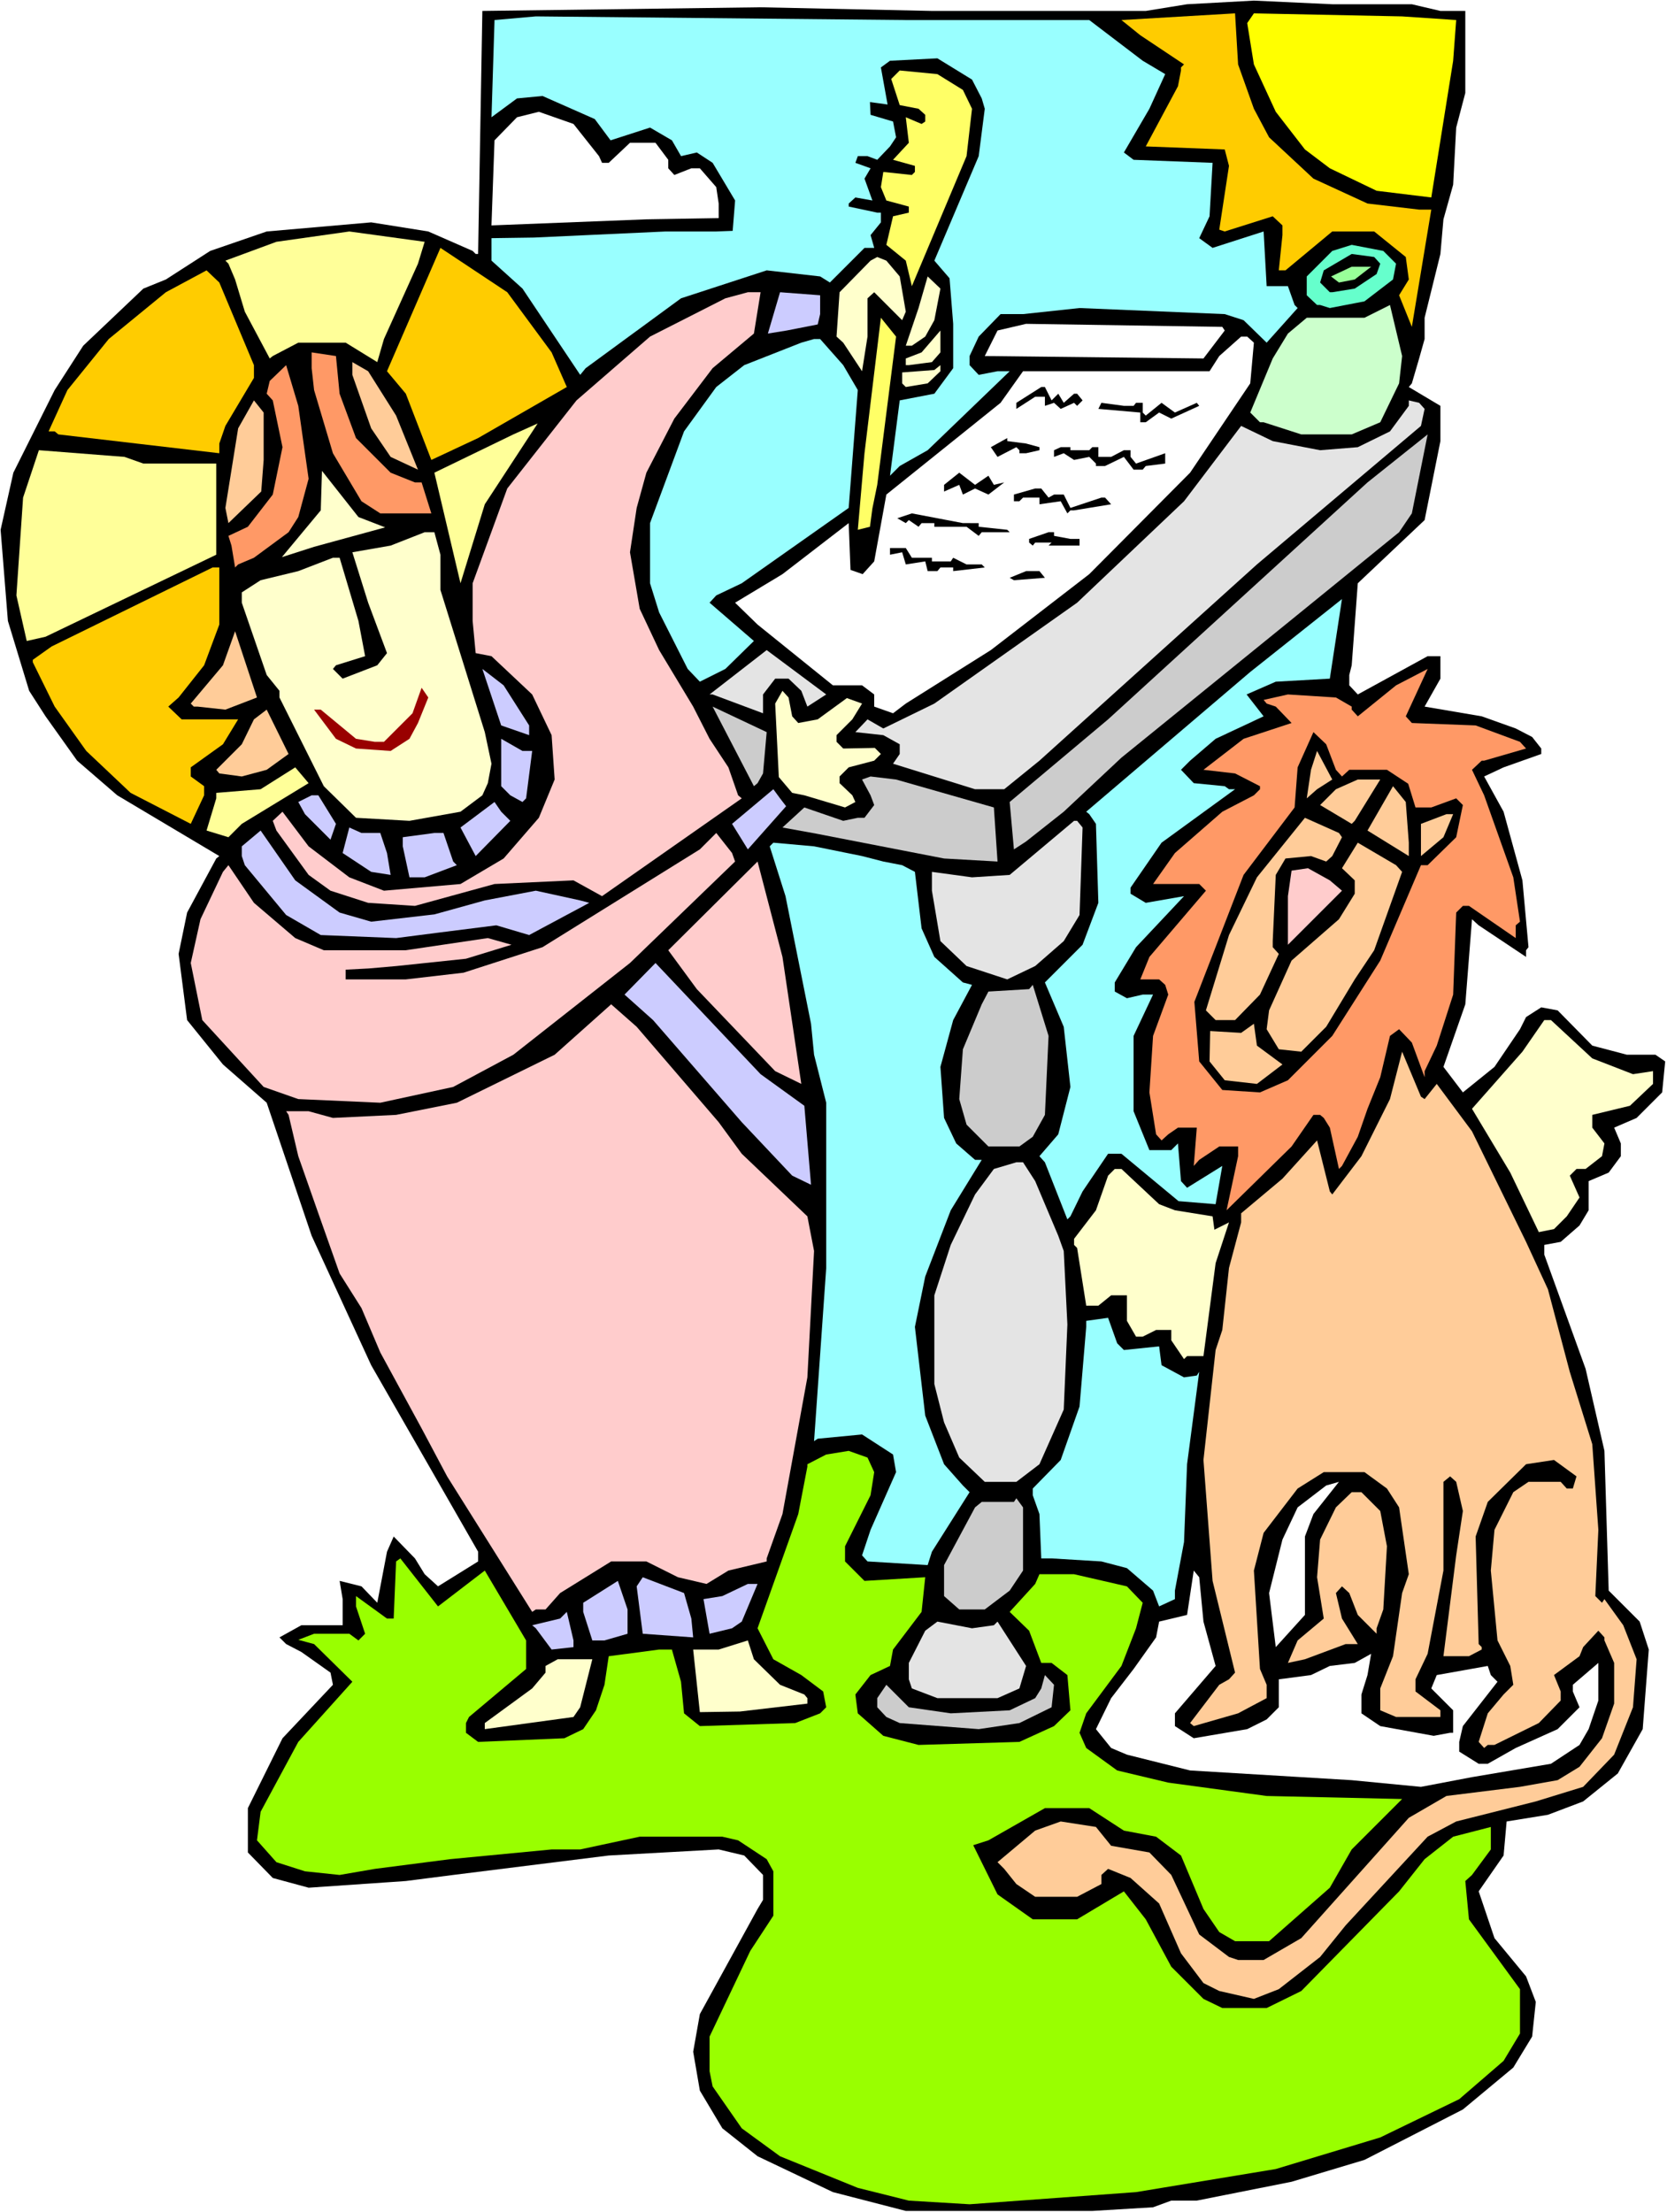
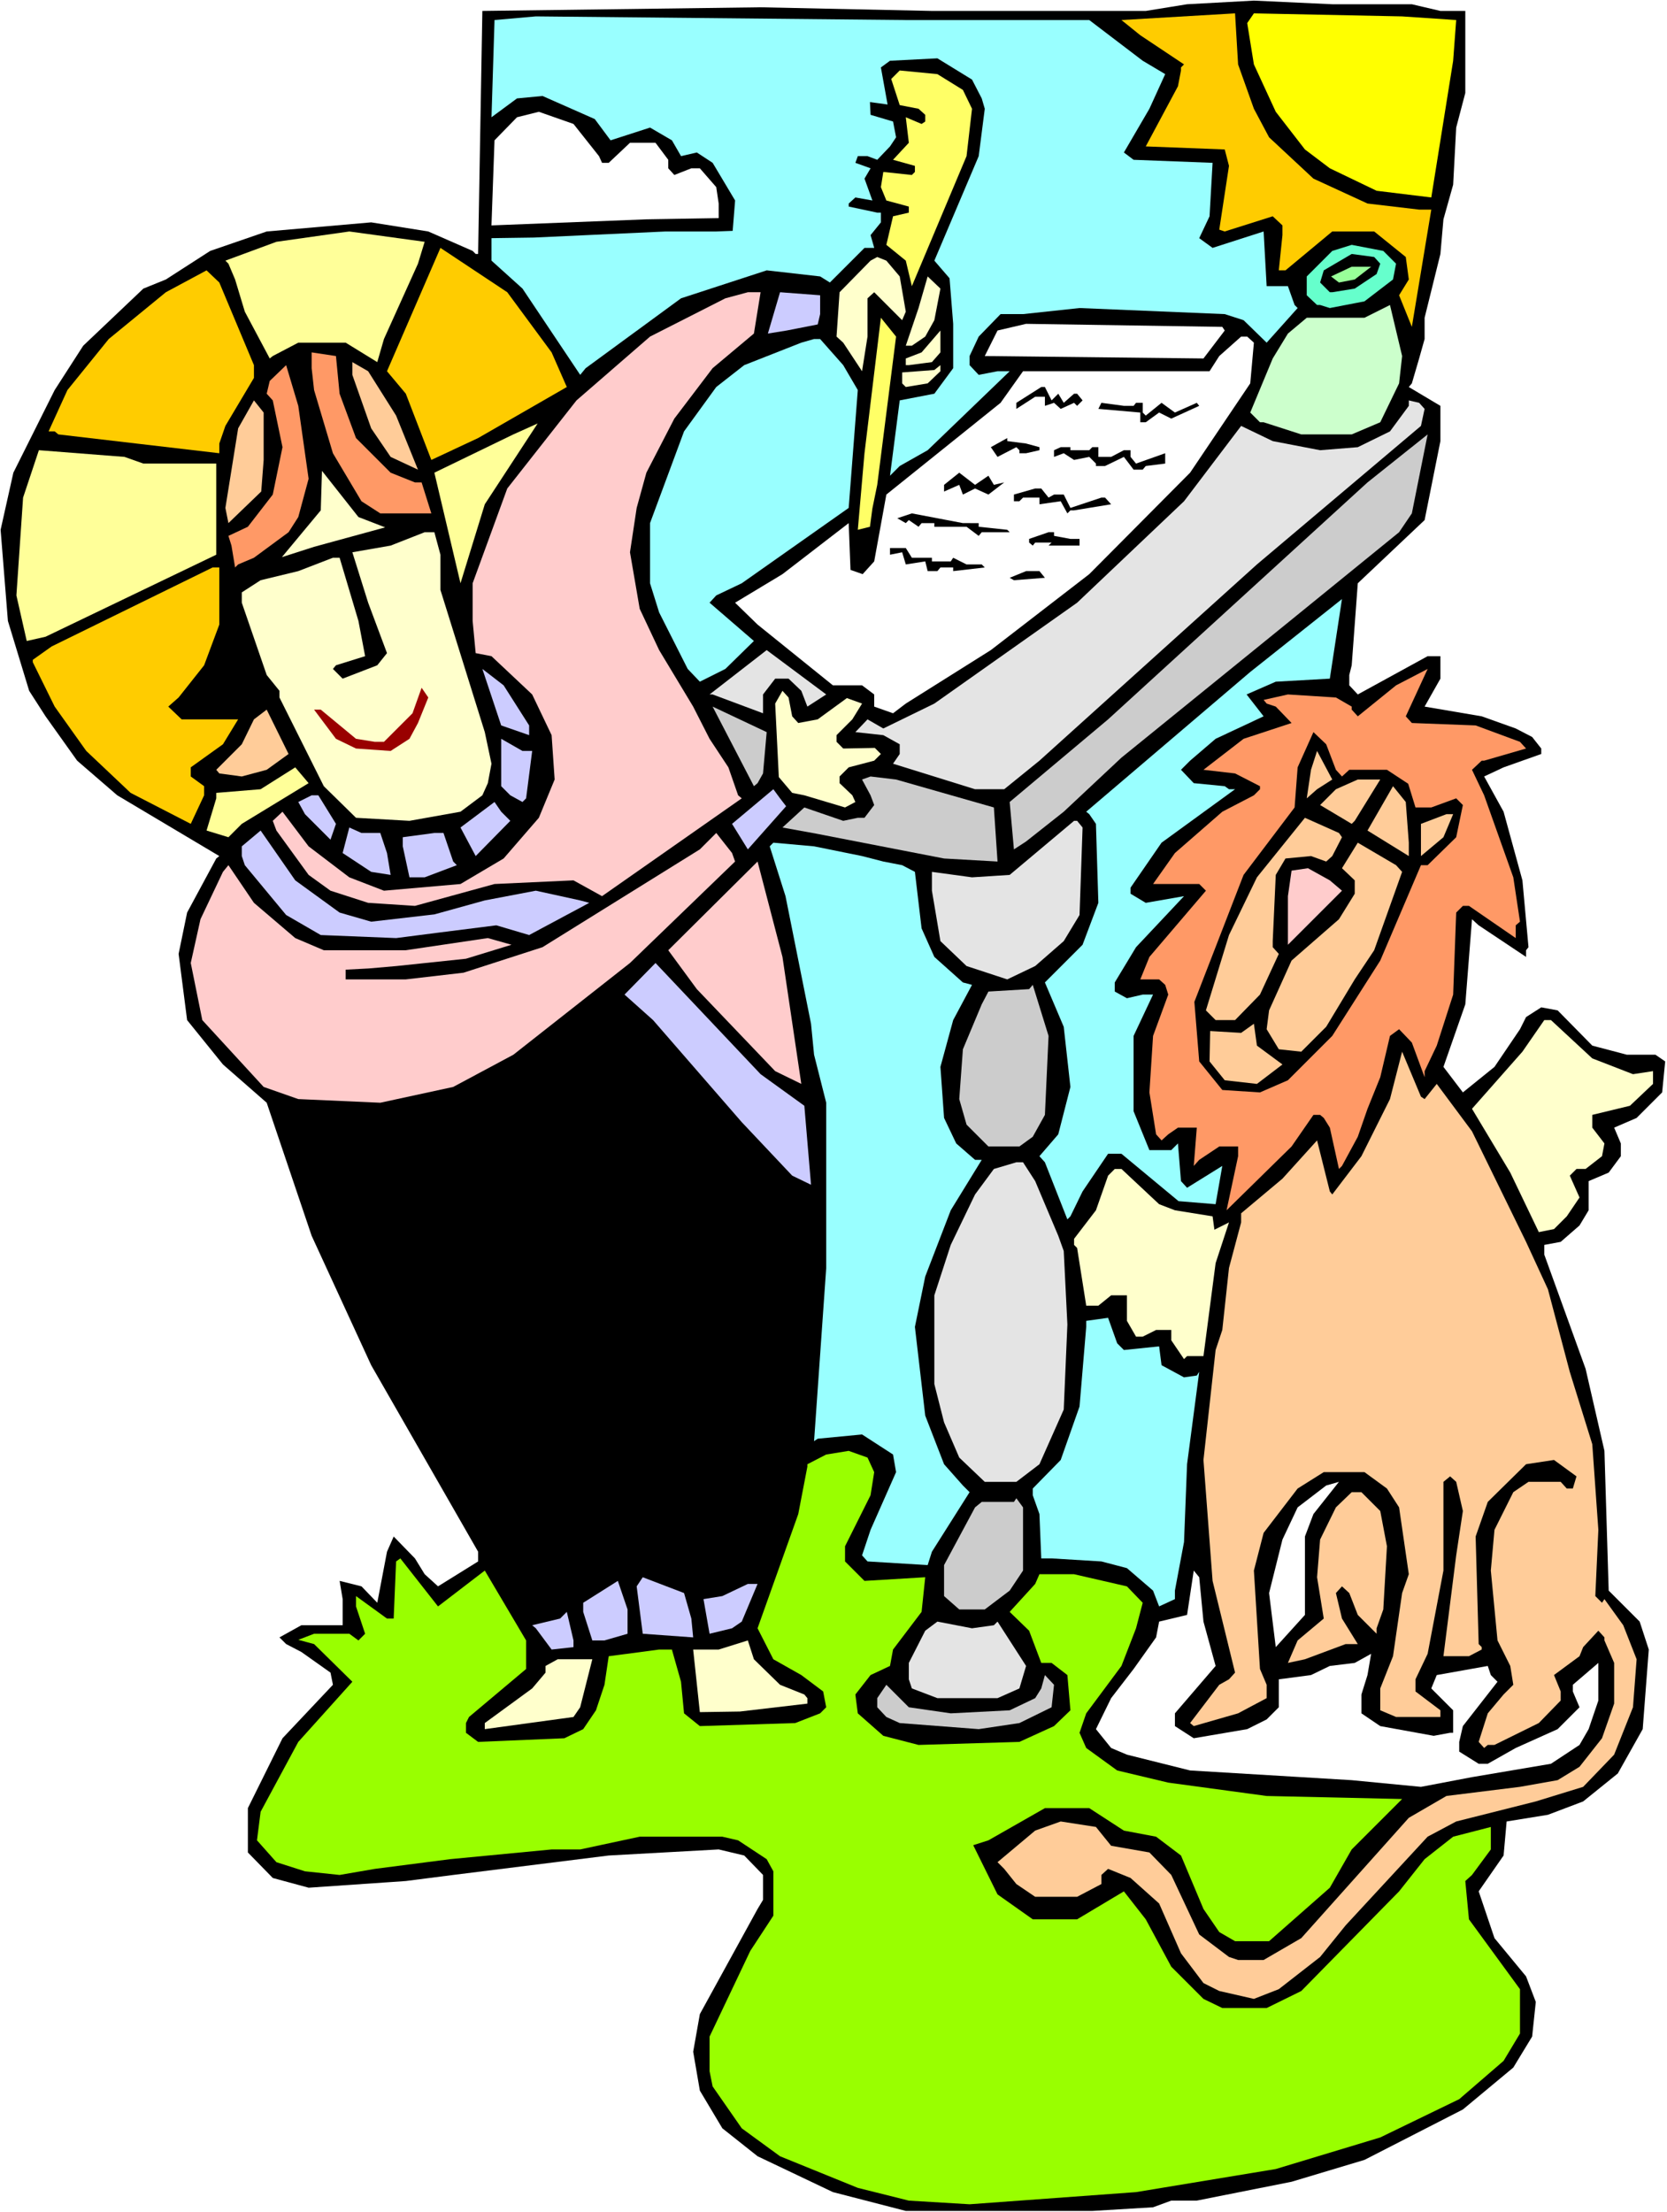
<svg xmlns="http://www.w3.org/2000/svg" xmlns:ns1="http://sodipodi.sourceforge.net/DTD/sodipodi-0.dtd" xmlns:ns2="http://www.inkscape.org/namespaces/inkscape" version="1.0" width="117.318mm" height="155.668mm" id="svg97" ns1:docname="Mark 06.wmf">
  <rect width="100%" height="100%" fill="#808080" stroke="none" />
  <ns1:namedview id="namedview97" pagecolor="#ffffff" bordercolor="#000000" borderopacity="0.25" ns2:showpageshadow="2" ns2:pageopacity="0.0" ns2:pagecheckerboard="0" ns2:deskcolor="#d1d1d1" ns2:document-units="mm" />
  <defs id="defs1">
    <pattern id="WMFhbasepattern" patternUnits="userSpaceOnUse" width="6" height="6" x="0" y="0" />
  </defs>
  <path style="fill:#ffffff;fill-opacity:1;fill-rule:evenodd;stroke:none" d="M 0,588.353 H 443.406 V 0 H 0 Z" id="path1" />
  <path style="fill:#000000;fill-opacity:1;fill-rule:evenodd;stroke:none" d="m 364.711,1.131 h 10.827 l 7.595,1.778 h 6.625 V 24.723 l -2.424,9.211 -0.808,15.19 -2.585,9.211 -0.808,9.211 -4.201,16.967 v 5.656 l -1.454,5.171 -1.939,6.625 -0.808,0.97 8.403,5.009 v 9.372 l -4.201,21.007 -17.775,16.805 -1.616,21.815 -0.646,2.585 v 2.747 l 2.262,2.424 18.583,-10.18 h 3.393 v 5.979 l -4.201,7.433 15.19,2.585 9.049,3.232 4.363,2.262 2.424,3.07 v 1.454 l -10.019,3.555 -5.171,2.424 5.171,9.372 5.009,18.26 1.616,17.775 -0.646,0.808 v 1.778 l -12.604,-8.403 -1.778,-1.616 -1.778,22.623 -5.817,16.644 5.171,6.787 8.403,-6.787 6.787,-10.019 1.616,-3.232 4.04,-2.585 4.363,0.808 9.211,9.372 9.211,2.424 h 7.595 l 2.585,1.778 -0.808,8.241 -6.787,6.787 -5.979,2.585 1.778,4.201 v 3.393 l -3.232,4.363 -5.333,2.262 v 7.756 l -2.424,4.04 -5.009,4.363 -4.363,0.808 v 2.585 l 10.988,30.379 5.009,21.815 1.131,37.166 8.241,8.241 2.424,7.433 -1.616,21.168 -6.625,11.796 -9.211,7.433 -9.372,3.555 -10.988,1.778 -0.808,9.049 -6.625,9.534 4.201,12.443 8.403,10.18 2.585,6.787 -0.97,9.211 -5.009,8.241 -13.412,11.15 -26.178,13.412 -19.391,5.817 -25.208,5.009 h -6.787 l -4.848,1.778 -16.159,0.97 h -49.608 l -19.391,-5.009 -20.037,-9.534 -9.372,-7.433 -5.979,-10.019 -1.778,-10.342 1.778,-10.019 15.351,-27.955 1.454,-2.424 v -6.625 l -5.009,-5.171 -6.787,-1.616 -29.248,1.616 -41.367,5.171 -12.604,1.616 -25.855,1.778 -9.534,-2.585 -6.625,-6.787 v -11.796 l 9.211,-18.583 13.412,-14.22 -0.646,-3.232 -7.756,-5.494 -4.04,-2.101 -1.778,-1.778 5.817,-3.232 h 10.988 v -6.948 l -0.808,-4.848 5.817,1.454 4.201,4.363 2.585,-13.574 1.778,-4.04 5.656,5.817 2.585,4.201 3.555,3.232 10.665,-6.625 v -2.585 L 98.732,363.095 82.896,328.676 70.938,293.288 59.304,283.108 l -9.534,-11.796 -2.262,-17.613 2.262,-10.988 7.756,-14.382 0.808,-0.646 L 31.187,211.523 20.522,202.312 12.119,190.516 7.756,183.729 2.101,165.146 0.162,140.907 3.555,125.718 14.543,103.742 22.138,91.945 38.135,76.756 l 5.979,-2.424 11.796,-7.595 15.028,-5.171 27.794,-2.424 15.19,2.424 11.796,5.171 0.808,0.808 h 0.646 l 1.131,-64.636 74.009,-0.97 45.569,0.97 h 56.88 L 315.749,1.131 333.524,0.162 354.369,1.131 Z" id="path2" />
  <path style="fill:#ffcc00;fill-opacity:1;fill-rule:evenodd;stroke:none" d="m 333.524,28.925 4.04,7.595 11.796,10.988 14.382,6.625 13.735,1.616 h 3.232 l -5.171,31.187 -3.393,-8.403 2.585,-4.201 -0.808,-5.979 -8.403,-6.787 h -11.15 l -12.443,10.342 h -1.778 l 0.97,-9.372 v -2.585 l -2.585,-2.424 -12.766,4.04 -1.454,-0.485 2.585,-16.967 -1.131,-4.363 -21.007,-0.808 8.564,-15.998 0.808,-4.201 v -0.808 l 0.808,-0.808 -11.635,-7.756 -5.009,-4.04 30.218,-1.778 0.808,13.574 z" id="path3" />
  <path style="fill:#ffff00;fill-opacity:1;fill-rule:evenodd;stroke:none" d="M 387.334,5.333 386.526,16.159 380.709,52.517 366.165,50.74 353.723,44.761 347.098,39.751 339.341,29.733 333.524,17.129 331.747,6.14 333.524,3.555 372.952,4.363 Z" id="path4" />
  <path style="fill:#99ffff;fill-opacity:1;fill-rule:evenodd;stroke:none" d="m 289.733,5.333 14.22,10.827 5.979,3.555 -4.201,9.211 -6.787,11.635 2.585,1.939 21.007,0.808 -0.808,14.22 -2.747,5.817 3.555,2.585 13.574,-4.363 0.808,14.543 h 5.656 l 1.778,5.009 0.808,0.808 -8.241,9.211 -6.14,-5.979 -5.009,-1.616 -38.62,-1.616 -15.028,1.616 h -5.979 l -5.817,5.979 -2.424,5.171 v 2.424 l 2.424,2.585 5.009,-0.97 h 3.232 l -21.815,21.007 -7.433,4.201 -2.585,2.585 2.585,-20.037 9.211,-1.778 5.009,-6.787 V 86.128 l -0.97,-12.119 -4.04,-4.686 11.796,-27.794 1.616,-12.604 -0.808,-2.747 -2.585,-5.009 -9.211,-5.656 -12.604,0.646 -2.424,1.778 1.778,9.857 -4.686,-0.646 0.162,3.393 5.979,1.778 0.808,4.201 -1.616,2.424 -3.393,3.555 -2.585,-0.97 h -2.585 l -0.646,1.778 4.04,1.454 -1.616,2.747 2.101,5.817 -4.525,-0.808 -1.778,1.616 v 0.808 l 7.595,1.616 h 0.97 v 2.585 l -2.747,3.393 0.97,3.393 h -2.585 l -9.211,9.211 -2.585,-1.616 -14.22,-1.616 -22.784,7.433 -25.37,18.583 -1.454,1.778 -15.351,-22.946 -8.241,-7.433 v -5.979 l 11.311,-0.162 35.065,-1.616 h 13.412 l 4.363,-0.162 0.646,-8.08 -5.979,-10.019 -4.201,-2.747 -4.201,0.97 -2.424,-4.201 -5.817,-3.393 -10.503,3.393 -4.201,-5.656 -13.897,-6.14 -6.787,0.646 -6.787,5.009 0.808,-25.855 10.988,-0.97 98.409,0.97 z" id="path5" />
  <path style="fill:#ffff66;fill-opacity:1;fill-rule:evenodd;stroke:none" d="m 256.122,23.915 2.424,5.009 -1.454,12.604 -14.543,34.581 -1.616,-6.787 -5.171,-4.201 1.778,-7.595 4.201,-0.97 V 54.941 l -5.979,-1.616 -1.454,-3.555 0.646,-4.04 7.595,0.808 0.808,-0.808 v -1.616 l -5.817,-1.616 4.201,-4.525 -0.808,-6.787 4.201,1.778 0.97,-0.646 v -1.778 l -1.778,-1.616 -5.009,-0.97 -2.262,-6.948 2.262,-2.262 10.019,0.97 z" id="path6" />
  <path style="fill:#ffffff;fill-opacity:1;fill-rule:evenodd;stroke:none" d="m 159.329,41.529 0.808,1.778 h 1.778 l 5.656,-5.333 h 6.787 l 3.393,4.525 v 2.262 l 1.616,1.778 4.525,-1.778 h 2.262 l 4.363,5.009 0.646,4.363 v 3.878 l -19.229,0.323 -41.206,1.616 0.808,-22.623 5.979,-6.14 5.817,-1.454 9.211,3.232 z" id="path7" />
  <path style="fill:#ffff99;fill-opacity:1;fill-rule:evenodd;stroke:none" d="m 111.175,70.131 -9.049,20.037 -1.778,6.14 -8.403,-5.171 H 79.341 L 72.554,94.692 71.746,95.339 65.121,82.896 62.536,74.332 60.758,70.131 59.95,69.323 73.524,64.313 92.915,61.566 112.952,64.313 Z" id="path8" />
  <path style="fill:#66ffcc;fill-opacity:1;fill-rule:evenodd;stroke:none" d="m 371.336,70.131 -0.808,4.201 -7.595,5.817 -9.211,1.778 -2.585,-0.808 h -0.808 l -2.747,-2.585 v -5.009 l 6.787,-6.787 5.171,-1.616 8.403,1.616 z" id="path9" />
  <path style="fill:#ffcc00;fill-opacity:1;fill-rule:evenodd;stroke:none" d="m 146.725,93.723 4.04,9.211 -23.592,13.574 -12.443,5.817 -6.787,-17.613 -5.009,-5.979 14.22,-32.803 17.775,11.796 z" id="path10" />
  <path style="fill:#000000;fill-opacity:1;fill-rule:evenodd;stroke:none" d="m 367.135,70.131 -0.97,2.747 -5.817,3.878 -5.979,0.97 h -0.646 l -2.585,-2.585 0.97,-3.232 7.433,-4.363 5.979,0.808 z" id="path11" />
  <path style="fill:#ffffcc;fill-opacity:1;fill-rule:evenodd;stroke:none" d="m 239.316,73.524 1.616,9.372 -0.97,2.262 -7.433,-7.433 -1.778,1.616 v 10.18 l -1.454,9.211 -5.009,-7.595 -1.778,-1.616 0.808,-11.796 8.241,-8.403 1.778,-0.97 2.424,0.97 z" id="path12" />
  <path style="fill:#99ff99;fill-opacity:1;fill-rule:evenodd;stroke:none" d="m 360.348,74.332 -4.201,0.808 -2.101,-1.616 5.494,-2.585 h 5.171 z" id="path13" />
  <path style="fill:#ffcc00;fill-opacity:1;fill-rule:evenodd;stroke:none" d="m 67.545,97.116 v 3.393 l -7.595,12.766 -1.616,4.686 v 2.585 l -42.822,-5.009 -0.97,-0.808 H 12.927 L 17.937,103.742 28.925,90.168 44.114,77.725 54.941,71.908 58.334,75.14 Z" id="path14" />
  <path style="fill:#ffffcc;fill-opacity:1;fill-rule:evenodd;stroke:none" d="m 248.527,85.159 -2.424,4.363 -3.555,2.424 h -1.616 l 3.393,-10.019 2.424,-8.403 3.393,3.232 z" id="path15" />
  <path style="fill:#ffcccc;fill-opacity:1;fill-rule:evenodd;stroke:none" d="m 200.535,88.714 -10.988,9.211 -10.18,13.412 -7.433,14.382 -2.585,9.372 -1.778,11.796 2.585,15.028 5.171,10.988 9.049,15.028 4.363,8.564 5.009,7.595 2.585,7.433 0.97,0.808 -37.166,26.016 -7.595,-4.201 -21.007,0.97 -21.168,5.817 -12.443,-0.808 -10.019,-3.232 -5.817,-4.201 -8.564,-11.796 -0.97,-2.585 2.585,-2.424 6.948,9.211 10.827,8.241 9.211,3.555 20.36,-1.778 11.473,-6.787 9.372,-10.827 4.201,-10.18 -0.808,-11.796 -5.171,-10.827 -10.827,-10.18 -4.201,-0.808 -0.808,-8.564 v -10.019 l 9.211,-25.208 18.421,-23.431 19.553,-16.967 20.037,-10.18 5.979,-1.616 h 3.393 z" id="path16" />
  <path style="fill:#ccccff;fill-opacity:1;fill-rule:evenodd;stroke:none" d="m 218.148,83.543 -0.646,2.747 -8.241,1.616 -5.009,0.808 3.232,-10.988 10.665,0.808 z" id="path17" />
  <path style="fill:#ccffcc;fill-opacity:1;fill-rule:evenodd;stroke:none" d="m 372.144,101.964 -5.009,10.342 -7.595,3.232 h -13.412 l -10.019,-3.232 h -0.97 l -2.585,-2.585 5.979,-14.382 4.04,-6.625 5.009,-4.201 h 15.351 l 6.787,-3.393 3.232,13.574 z" id="path18" />
  <path style="fill:#ffff66;fill-opacity:1;fill-rule:evenodd;stroke:none" d="m 233.338,128.95 -1.293,6.302 -0.646,4.848 -3.232,0.808 1.778,-20.36 4.363,-36.035 4.04,5.009 z" id="path19" />
  <path style="fill:#ffffff;fill-opacity:1;fill-rule:evenodd;stroke:none" d="m 325.768,87.906 -5.656,7.433 -58.173,-0.646 3.393,-6.787 7.595,-1.778 52.194,0.808 z" id="path20" />
  <path style="fill:#ffffcc;fill-opacity:1;fill-rule:evenodd;stroke:none" d="m 247.881,96.308 -6.14,0.808 h -0.808 V 95.339 l 4.201,-1.616 5.009,-5.817 v 5.817 z" id="path21" />
  <path style="fill:#ffffff;fill-opacity:1;fill-rule:evenodd;stroke:none" d="m 333.524,91.137 -0.97,10.827 -15.998,23.754 -26.824,26.986 -26.178,20.199 -22.623,14.22 -3.393,2.585 -5.009,-1.778 v -3.232 l -3.232,-2.424 h -7.756 l -20.037,-16.159 -5.979,-5.817 12.604,-7.595 17.613,-13.574 0.485,12.443 3.232,1.131 3.07,-3.393 3.232,-17.775 30.379,-24.4 5.979,-8.403 h 49.608 l 2.585,-4.04 5.817,-5.171 h 1.616 z" id="path22" />
  <path style="fill:#99ffff;fill-opacity:1;fill-rule:evenodd;stroke:none" d="m 224.288,97.116 3.878,6.625 -2.424,31.349 -28.44,20.037 -6.787,3.232 -1.778,1.939 11.796,10.18 -7.595,7.433 -6.787,3.393 -3.232,-3.393 -7.595,-15.028 -2.424,-7.756 v -15.998 l 9.049,-24.4 8.564,-11.796 7.433,-5.817 15.19,-5.979 3.393,-0.97 h 1.616 z" id="path23" />
  <path style="fill:#ff9966;fill-opacity:1;fill-rule:evenodd;stroke:none" d="m 90.329,104.711 4.363,11.796 9.211,9.211 6.464,2.585 h 1.778 l 2.585,8.241 h -13.574 l -5.009,-3.232 -7.595,-12.766 -5.009,-16.805 -0.646,-5.817 v -4.201 l 6.464,0.97 z" id="path24" />
  <path style="fill:#ffcc99;fill-opacity:1;fill-rule:evenodd;stroke:none" d="m 105.357,110.528 5.817,14.382 -7.272,-3.393 -5.171,-7.595 -5.009,-14.22 v -3.393 l 4.201,2.424 z" id="path25" />
  <path style="fill:#ff9966;fill-opacity:1;fill-rule:evenodd;stroke:none" d="m 82.088,127.334 -2.747,10.18 -2.585,4.04 -9.211,6.787 -4.201,1.778 -0.808,0.808 -0.97,-5.817 -0.808,-2.585 5.171,-2.424 6.625,-8.564 2.585,-12.604 -2.585,-12.443 -1.616,-1.778 0.808,-3.393 4.363,-4.201 3.232,10.827 z" id="path26" />
  <path style="fill:#ffffcc;fill-opacity:1;fill-rule:evenodd;stroke:none" d="m 246.75,101.964 -5.817,0.97 -0.97,-0.97 v -2.909 l 8.564,-0.646 1.616,-1.293 v 1.616 z" id="path27" />
  <path style="fill:#000000;fill-opacity:1;fill-rule:evenodd;stroke:none" d="m 279.714,106.489 1.778,-1.778 1.454,2.424 2.747,-2.424 h 0.808 l 1.454,1.778 -1.454,1.454 -0.808,-0.808 -3.555,1.616 -1.778,-1.616 -2.424,0.808 V 105.519 h -2.585 l -5.009,3.232 v -1.616 l 6.625,-4.201 h 0.97 z" id="path28" />
  <path style="fill:#ffcc99;fill-opacity:1;fill-rule:evenodd;stroke:none" d="m 70.131,122.324 -0.646,8.403 -8.726,8.403 -0.808,-4.04 3.393,-21.168 4.201,-7.433 2.585,3.232 z" id="path29" />
  <path style="fill:#e4e4e4;fill-opacity:1;fill-rule:evenodd;stroke:none" d="m 378.931,108.751 -0.97,4.525 -43.63,36.843 -57.85,52.194 -9.372,7.595 h -7.756 l -21.815,-6.787 1.778,-2.585 v -2.585 l -4.363,-2.424 -7.433,-0.808 3.232,-3.393 4.201,2.424 13.574,-6.625 37.974,-26.824 28.44,-26.986 15.19,-20.037 8.403,4.04 12.604,2.424 10.019,-0.808 8.564,-4.201 5.009,-6.787 v -1.454 l 2.747,0.646 z" id="path30" />
  <path style="fill:#000000;fill-opacity:1;fill-rule:evenodd;stroke:none" d="m 301.529,107.943 0.646,-0.808 h 1.778 v 2.585 l 0.808,0.808 4.201,-3.393 3.555,2.585 5.817,-2.585 0.646,0.808 -7.433,3.393 -3.232,-1.616 -3.555,2.585 h -1.454 v -2.585 l -11.15,-0.97 0.808,-1.616 5.979,0.808 z" id="path31" />
  <path style="fill:#ffff99;fill-opacity:1;fill-rule:evenodd;stroke:none" d="m 122.486,155.127 -6.948,-29.41 21.007,-10.18 6.464,-2.909 -14.058,21.492 z" id="path32" />
  <path style="fill:#cccccc;fill-opacity:1;fill-rule:evenodd;stroke:none" d="m 372.144,141.554 -30.218,24.562 -43.63,35.388 -15.351,14.382 -10.019,7.918 -3.232,2.101 -1.131,-12.604 26.178,-21.976 68.999,-63.021 15.998,-12.766 -4.201,21.007 z" id="path33" />
  <path style="fill:#000000;fill-opacity:1;fill-rule:evenodd;stroke:none" d="m 272.927,117.962 3.555,0.97 v 0.808 l -3.555,0.808 h -1.778 v -0.808 l -0.808,-0.808 -5.009,2.585 -1.778,-2.585 4.363,-2.424 v 0.808 z" id="path34" />
  <path style="fill:#000000;fill-opacity:1;fill-rule:evenodd;stroke:none" d="m 284.723,119.739 h 5.009 l 0.808,-0.808 h 1.616 v 2.585 h 3.393 l 3.393,-1.778 h 1.778 v 1.778 l 1.454,1.778 7.756,-2.747 v 2.747 l -5.171,0.646 -0.808,0.97 h -2.424 l -2.585,-3.393 -5.009,2.424 h -2.424 v -0.646 l -1.778,-1.778 -4.04,0.808 -2.747,-1.778 -2.585,0.97 v -1.778 l 1.778,-0.808 h 2.585 z" id="path35" />
  <path style="fill:#ffff99;fill-opacity:1;fill-rule:evenodd;stroke:none" d="m 38.135,123.294 h 19.391 v 24.239 l -45.407,21.815 -5.009,1.131 -2.747,-12.119 1.778,-26.016 4.201,-12.604 22.784,1.778 z" id="path36" />
  <path style="fill:#000000;fill-opacity:1;fill-rule:evenodd;stroke:none" d="m 262.909,126.526 1.454,2.424 2.747,-0.646 -4.201,3.232 -3.555,-1.616 -3.232,1.616 -0.97,-2.585 -4.04,1.778 v -1.778 l 4.04,-3.232 4.201,3.232 z" id="path37" />
  <path style="fill:#ffffcc;fill-opacity:1;fill-rule:evenodd;stroke:none" d="m 102.449,140.261 -18.906,5.171 -8.564,2.747 10.342,-12.443 0.323,-10.503 9.695,12.281 z" id="path38" />
  <path style="fill:#000000;fill-opacity:1;fill-rule:evenodd;stroke:none" d="m 278.906,132.343 1.454,-0.808 h 2.585 l 1.778,3.555 8.241,-2.747 h 0.97 l 1.616,1.778 -9.857,1.616 h -0.97 l -0.808,0.808 -1.778,-3.232 -5.656,0.808 v -1.778 h -4.363 l -0.97,0.97 h -1.454 v -1.778 l 5.656,-1.616 h 1.616 z" id="path39" />
  <path style="fill:#000000;fill-opacity:1;fill-rule:evenodd;stroke:none" d="m 260.323,139.13 v 0.97 l 7.595,0.808 0.646,0.646 h -7.433 l -0.808,0.97 -3.232,-2.424 h -8.564 v -0.97 h -3.393 l -0.808,0.97 -2.585,-1.778 -0.808,0.808 -2.262,-1.293 3.878,-1.293 13.574,2.585 z" id="path40" />
  <path style="fill:#ffffcc;fill-opacity:1;fill-rule:evenodd;stroke:none" d="m 117.154,147.533 v 9.372 l 11.796,37.812 1.778,8.403 -0.97,5.171 -1.454,3.232 -5.817,4.363 -13.574,2.424 -14.22,-0.808 -8.564,-8.403 L 74.332,185.507 v -1.778 l -3.393,-4.201 -6.625,-19.229 v -2.747 l 5.009,-3.232 10.019,-2.424 9.211,-3.555 h 1.778 l 5.009,16.805 1.778,9.372 -7.756,2.424 -0.808,0.97 2.585,2.585 9.211,-3.555 2.585,-3.232 -5.009,-13.412 -4.201,-13.412 10.18,-1.778 9.049,-3.555 h 2.585 z" id="path41" />
  <path style="fill:#000000;fill-opacity:1;fill-rule:evenodd;stroke:none" d="m 280.361,142.523 4.363,0.808 h 2.424 v 1.778 h -8.241 l 0.808,-0.808 h -4.363 l -0.646,0.808 -0.97,-0.808 v -0.97 l 5.171,-1.778 h 1.454 z" id="path42" />
  <path style="fill:#000000;fill-opacity:1;fill-rule:evenodd;stroke:none" d="m 242.548,148.341 h 5.333 v 0.97 h 5.009 l 0.646,-0.97 3.555,1.778 h 4.04 l 0.808,0.808 -8.403,0.97 V 150.926 H 250.143 l -0.808,0.97 h -2.585 l -0.646,-2.585 -5.171,0.808 -0.97,-3.232 -3.232,0.646 v -1.778 h 4.201 z" id="path43" />
  <path style="fill:#ffcc00;fill-opacity:1;fill-rule:evenodd;stroke:none" d="m 58.334,166.116 -4.04,10.827 -6.787,8.564 -2.747,2.424 3.555,3.393 h 15.028 l -4.04,6.625 -8.564,6.14 v 2.424 l 3.555,2.585 v 2.424 l -3.555,7.595 -15.998,-8.241 -11.796,-11.15 -8.403,-11.796 -5.817,-11.796 v -0.646 l 5.009,-3.555 42.822,-21.007 h 1.778 z" id="path44" />
  <path style="fill:#000000;fill-opacity:1;fill-rule:evenodd;stroke:none" d="m 277.937,153.673 -8.241,0.646 -1.131,-0.646 4.363,-1.778 h 3.555 z" id="path45" />
  <path style="fill:#99ffff;fill-opacity:1;fill-rule:evenodd;stroke:none" d="m 339.341,181.305 -7.756,3.393 4.525,5.817 -12.766,5.979 -6.787,5.817 -2.424,2.424 3.393,3.555 8.241,0.808 1.131,0.808 h 1.616 l -19.553,14.22 -8.241,11.958 v 1.616 l 4.04,2.424 10.18,-1.778 -12.766,13.574 -5.656,9.372 v 2.424 l 3.232,1.778 4.201,-0.97 h 2.747 l -5.171,10.988 v 20.037 l 4.201,10.342 h 5.817 l 1.778,-1.778 0.808,10.019 1.616,1.778 9.372,-5.817 -1.778,10.18 -9.857,-0.808 -15.19,-12.604 h -3.555 l -6.787,10.019 -3.232,6.625 -0.808,0.808 -5.979,-15.19 -1.454,-1.616 5.009,-5.817 3.232,-12.604 -1.778,-15.998 -5.009,-11.796 10.019,-10.019 4.201,-11.15 -0.646,-21.007 -1.778,-2.585 -0.808,-0.646 43.63,-37.166 24.4,-19.391 -3.232,21.168 z" id="path46" />
-   <path style="fill:#ffcc99;fill-opacity:1;fill-rule:evenodd;stroke:none" d="m 59.95,188.738 -7.433,-0.808 h -0.97 l -0.808,-0.808 8.564,-10.18 3.232,-9.049 5.817,17.613 z" id="path47" />
  <path style="fill:#e4e4e4;fill-opacity:1;fill-rule:evenodd;stroke:none" d="m 214.755,187.93 -1.616,-4.201 -3.393,-3.232 h -3.555 l -3.232,4.201 v 5.009 l -13.412,-5.009 h -0.808 l 15.19,-11.796 15.836,11.796 z" id="path48" />
  <path style="fill:#ccccff;fill-opacity:1;fill-rule:evenodd;stroke:none" d="m 140.746,192.94 v 2.585 l -7.433,-2.585 -5.009,-15.028 5.656,4.363 z" id="path49" />
  <path style="fill:#ff9966;fill-opacity:1;fill-rule:evenodd;stroke:none" d="m 375.538,192.293 16.967,0.646 11.796,4.363 1.616,1.778 -11.15,3.232 h -0.646 l -2.585,2.424 3.232,6.787 7.756,21.815 1.778,11.796 -1.131,0.97 v 3.393 l -12.443,-8.564 h -1.616 l -1.778,1.778 -0.808,21.815 -4.363,13.574 -3.232,6.787 v 1.616 l -3.393,-9.211 -3.393,-3.555 -2.424,1.778 -2.585,10.988 -3.393,8.403 -2.585,7.433 -4.201,7.756 -0.808,0.808 -2.424,-10.988 -1.616,-2.585 -0.97,-0.808 h -1.778 l -5.817,8.403 -17.29,16.967 3.07,-14.382 v -2.585 h -5.009 l -5.333,3.555 -1.454,1.616 0.808,-10.18 h -5.009 l -2.585,1.778 -1.778,1.616 -1.454,-1.616 -1.778,-11.15 0.97,-15.028 4.04,-10.988 -0.808,-2.585 -1.616,-1.454 h -5.009 l 2.424,-5.979 15.028,-17.613 -1.778,-1.778 h -12.281 l 5.817,-8.241 12.604,-10.988 8.403,-4.363 1.616,-1.616 v -0.808 l -6.625,-3.393 -8.403,-0.97 10.665,-8.241 12.766,-4.201 -4.201,-4.363 -2.424,-0.808 -0.808,-0.97 6.464,-1.454 12.766,0.808 4.201,2.424 v 0.808 l 1.616,1.778 10.18,-8.241 8.403,-4.363 -5.817,12.604 z" id="path50" />
  <path style="fill:#990000;fill-opacity:1;fill-rule:evenodd;stroke:none" d="m 111.175,192.293 -2.262,4.201 -5.009,3.232 -9.211,-0.646 -5.333,-2.585 -5.817,-7.756 h 1.778 l 9.372,7.756 5.009,0.808 h 2.424 l 7.595,-7.595 2.424,-6.787 1.778,2.585 z" id="path51" />
  <path style="fill:#ffffcc;fill-opacity:1;fill-rule:evenodd;stroke:none" d="m 210.715,190.516 1.616,1.778 5.171,-0.97 7.756,-5.656 4.04,1.454 -2.585,4.201 -4.201,4.201 v 1.778 l 1.778,1.778 8.403,-0.162 1.616,1.616 -1.778,1.778 -6.787,1.778 -2.424,2.424 v 1.778 l 3.393,3.232 0.808,1.778 -2.747,1.454 -10.827,-3.232 -3.232,-0.646 -3.555,-4.201 -0.97,-19.553 1.939,-3.393 1.616,1.778 z" id="path52" />
  <path style="fill:#cccccc;fill-opacity:1;fill-rule:evenodd;stroke:none" d="m 202.958,205.705 -1.454,2.585 -0.97,0.808 -10.988,-21.168 14.382,6.787 z" id="path53" />
  <path style="fill:#ffcc99;fill-opacity:1;fill-rule:evenodd;stroke:none" d="m 70.938,204.736 -6.625,1.778 -5.979,-0.808 -0.808,-0.97 6.787,-6.787 3.232,-6.625 3.393,-2.585 5.817,11.796 z" id="path54" />
  <path style="fill:#000000;fill-opacity:1;fill-rule:evenodd;stroke:none" d="m 355.339,204.736 1.616,1.778 1.939,-1.778 h 10.019 l 5.656,3.717 1.939,6.302 h 4.201 l 6.625,-2.424 1.778,1.778 -1.778,8.564 -7.595,7.433 h -1.778 l -10.827,25.37 -12.766,20.037 -11.796,11.796 -7.433,3.232 -10.019,-0.646 -6.14,-7.595 -1.293,-15.836 13.089,-33.773 13.574,-17.937 0.808,-10.665 4.201,-9.372 3.393,3.232 z" id="path55" />
  <path style="fill:#ccccff;fill-opacity:1;fill-rule:evenodd;stroke:none" d="m 141.554,199.727 -1.616,12.604 -0.97,0.97 -3.232,-1.778 -2.424,-2.424 V 196.495 l 5.656,3.232 z" id="path56" />
  <path style="fill:#ffcc99;fill-opacity:1;fill-rule:evenodd;stroke:none" d="m 350.329,209.907 -2.747,2.424 1.131,-7.595 1.616,-5.009 4.04,7.595 z" id="path57" />
  <path style="fill:#ffff99;fill-opacity:1;fill-rule:evenodd;stroke:none" d="m 64.313,219.118 -3.555,3.555 -5.817,-1.778 2.585,-8.564 v -1.454 l 11.796,-0.97 9.211,-5.817 3.555,4.201 z" id="path58" />
  <path style="fill:#cccccc;fill-opacity:1;fill-rule:evenodd;stroke:none" d="m 264.363,214.755 0.97,14.382 -14.22,-0.808 -34.096,-6.625 -8.888,-1.616 5.817,-5.332 10.342,3.555 3.878,-0.808 h 1.778 l 2.585,-3.393 -0.97,-2.585 -2.262,-4.201 2.262,-0.808 6.787,0.808 z" id="path59" />
  <path style="fill:#ffcc99;fill-opacity:1;fill-rule:evenodd;stroke:none" d="m 360.348,218.31 -0.808,0.808 -8.403,-5.009 4.201,-4.201 5.817,-2.585 h 5.979 z" id="path60" />
  <path style="fill:#ffcc99;fill-opacity:1;fill-rule:evenodd;stroke:none" d="m 374.73,224.127 v 3.555 l -10.988,-6.787 6.787,-11.796 3.393,4.201 z" id="path61" />
  <path style="fill:#ccccff;fill-opacity:1;fill-rule:evenodd;stroke:none" d="m 209.099,214.431 -10.18,11.473 -4.201,-6.787 10.988,-9.211 1.778,2.424 z" id="path62" />
  <path style="fill:#ccccff;fill-opacity:1;fill-rule:evenodd;stroke:none" d="m 89.36,219.118 -1.454,4.201 -6.787,-6.787 -1.778,-3.232 3.555,-1.778 h 1.778 z" id="path63" />
  <path style="fill:#ccccff;fill-opacity:1;fill-rule:evenodd;stroke:none" d="m 135.737,218.31 -9.211,9.372 -4.04,-7.595 9.049,-6.787 1.778,2.585 z" id="path64" />
  <path style="fill:#ffcc99;fill-opacity:1;fill-rule:evenodd;stroke:none" d="m 383.94,222.673 -5.979,5.009 v -8.564 l 6.787,-2.585 h 1.778 z" id="path65" />
  <path style="fill:#ffcc99;fill-opacity:1;fill-rule:evenodd;stroke:none" d="m 356.955,222.673 -2.585,5.009 -1.616,1.454 -4.04,-1.454 -6.787,0.646 -2.585,4.363 -0.808,17.613 v 1.616 l 1.616,1.778 -5.009,10.827 -6.625,6.787 h -5.171 l -2.585,-2.585 6.14,-20.037 7.433,-15.351 12.766,-15.836 9.049,4.04 z" id="path66" />
  <path style="fill:#e4e4e4;fill-opacity:1;fill-rule:evenodd;stroke:none" d="m 287.955,220.087 -0.808,23.269 -4.201,6.948 -7.595,6.625 -7.433,3.555 -10.827,-3.555 -6.948,-6.625 -2.262,-13.412 v -5.009 l 10.665,1.454 10.019,-0.646 17.129,-14.382 h 0.808 z" id="path67" />
  <path style="fill:#ccccff;fill-opacity:1;fill-rule:evenodd;stroke:none" d="m 101.156,221.541 1.778,5.333 0.97,5.817 -5.171,-0.808 -7.595,-5.009 1.778,-6.787 3.232,1.454 z" id="path68" />
  <path style="fill:#ccccff;fill-opacity:1;fill-rule:evenodd;stroke:none" d="m 90.329,242.71 8.403,2.424 16.805,-1.939 13.412,-3.717 13.574,-2.585 11.796,2.585 2.424,0.646 -15.998,8.564 -8.726,-2.585 -15.351,1.939 -11.311,1.454 -20.037,-0.808 -9.211,-5.333 -10.988,-13.25 -0.808,-2.424 v -2.585 l 5.009,-4.201 9.211,13.25 z" id="path69" />
  <path style="fill:#ccccff;fill-opacity:1;fill-rule:evenodd;stroke:none" d="m 120.547,229.136 0.97,0.97 -8.564,3.232 h -4.04 l -1.778,-8.241 v -2.424 l 8.403,-1.131 h 2.424 z" id="path70" />
  <path style="fill:#ffcccc;fill-opacity:1;fill-rule:evenodd;stroke:none" d="m 195.525,229.136 -27.955,26.986 -31.025,24.4 -15.998,8.564 -19.391,4.201 -21.815,-0.97 -9.211,-3.232 -16.321,-17.775 -3.07,-15.19 2.585,-11.635 5.979,-12.604 1.454,-1.778 6.787,10.019 10.988,9.372 7.595,3.232 h 21.815 l 21.815,-3.232 6.302,1.778 -12.119,3.717 -18.421,1.939 -7.433,0.646 -6.14,0.323 v 2.585 h 15.998 l 15.351,-1.778 21.007,-6.787 41.852,-26.016 4.363,-4.363 4.201,5.333 z" id="path71" />
  <path style="fill:#99ffff;fill-opacity:1;fill-rule:evenodd;stroke:none" d="m 229.298,227.682 5.656,1.454 5.009,0.97 3.393,1.778 1.778,15.028 3.393,7.595 7.595,6.787 2.424,0.646 -5.009,9.372 -3.393,12.443 0.97,13.574 3.232,6.787 5.009,4.363 h 1.778 l -8.241,13.412 -6.787,17.613 -2.747,13.412 2.747,23.592 5.009,12.927 5.009,5.656 1.778,1.778 -10.019,15.836 -1.131,3.555 -15.998,-0.97 -1.454,-1.616 2.262,-6.787 6.787,-15.351 -0.808,-4.686 -8.241,-5.333 -11.796,1.131 -0.97,0.646 3.232,-46.053 v -43.953 l -3.232,-12.766 -0.808,-8.241 -6.787,-33.934 -4.201,-13.25 0.97,-0.97 10.827,0.97 z" id="path72" />
  <path style="fill:#ffcc99;fill-opacity:1;fill-rule:evenodd;stroke:none" d="m 372.952,231.883 -7.433,20.845 -5.171,7.756 -7.595,12.604 -6.625,6.625 -5.979,-0.646 -3.232,-5.333 0.646,-5.009 5.979,-13.25 12.604,-10.988 4.201,-6.787 v -3.555 l -3.393,-3.232 4.201,-6.787 10.18,5.979 z" id="path73" />
  <path style="fill:#ffcccc;fill-opacity:1;fill-rule:evenodd;stroke:none" d="m 213.139,288.279 -6.948,-3.393 -20.845,-21.815 -7.595,-10.342 23.754,-23.592 6.625,25.37 z" id="path74" />
  <path style="fill:#ffcccc;fill-opacity:1;fill-rule:evenodd;stroke:none" d="M 356.955,236.893 342.573,251.274 V 238.347 l 0.97,-6.787 4.363,-0.646 5.817,3.232 z" id="path75" />
  <path style="fill:#ccccff;fill-opacity:1;fill-rule:evenodd;stroke:none" d="m 213.947,294.096 1.778,21.007 -5.009,-2.424 -13.412,-14.22 -23.592,-27.147 -7.595,-6.787 8.241,-8.403 27.955,29.571 z" id="path76" />
  <path style="fill:#cccccc;fill-opacity:1;fill-rule:evenodd;stroke:none" d="m 277.937,296.52 -3.232,5.817 -3.555,2.585 h -8.241 l -5.817,-5.817 -1.939,-6.787 0.97,-13.25 5.009,-11.958 1.778,-3.393 10.827,-0.646 0.97,-1.131 4.201,13.574 z" id="path77" />
-   <path style="fill:#ffcccc;fill-opacity:1;fill-rule:evenodd;stroke:none" d="m 191.162,298.459 6.14,8.403 17.452,16.644 1.778,9.211 -1.778,33.611 -6.625,36.358 -4.201,11.796 v 0.808 l -10.18,2.424 -5.817,3.555 -7.595,-1.778 -8.403,-4.201 h -9.372 l -13.574,8.403 -3.878,4.363 h -2.585 l -0.97,0.646 -22.623,-36.035 -6.787,-12.766 -10.988,-20.199 -5.009,-11.796 -5.817,-9.211 -5.656,-15.998 -5.333,-15.19 -2.585,-10.988 -0.646,-0.97 h 5.979 l 6.464,1.778 16.805,-0.808 16.159,-3.232 26.016,-12.766 15.028,-13.412 6.787,5.979 z" id="path78" />
  <path style="fill:#ffffcc;fill-opacity:1;fill-rule:evenodd;stroke:none" d="m 423.53,281.492 10.827,4.201 5.333,-0.808 v 3.393 l -6.14,5.817 -10.019,2.424 v 3.393 l 3.232,4.201 -0.646,3.393 -4.363,3.393 h -2.424 l -1.778,1.778 2.585,5.817 -3.393,5.009 -3.393,3.393 -4.04,0.808 -7.595,-15.836 -10.18,-16.967 13.412,-15.19 5.817,-8.403 h 1.778 z" id="path79" />
  <path style="fill:#ffcc99;fill-opacity:1;fill-rule:evenodd;stroke:none" d="m 341.119,283.108 -6.787,5.171 -8.564,-0.97 -4.04,-5.009 0.162,-8.08 8.241,0.485 3.393,-2.424 0.808,5.817 z" id="path80" />
  <path style="fill:#ffcc99;fill-opacity:1;fill-rule:evenodd;stroke:none" d="m 378.931,292.318 3.232,-4.04 9.372,12.604 14.382,29.41 5.817,12.604 5.817,21.976 5.979,19.229 1.616,22.784 -0.808,17.613 1.778,1.778 0.646,-0.97 5.009,6.948 3.555,9.049 -0.97,12.766 -5.009,12.604 -8.241,8.564 -12.604,3.878 -21.168,5.333 -7.595,4.04 -21.815,23.592 -6.787,8.403 -10.988,8.564 -6.625,2.585 -9.211,-2.101 -4.201,-2.101 -5.979,-7.918 -5.817,-13.25 -7.595,-6.787 -5.979,-2.424 -1.778,1.616 v 2.424 l -6.464,3.393 h -11.15 l -5.009,-3.393 -3.232,-4.04 -1.778,-1.778 10.019,-8.403 6.787,-2.424 9.372,1.454 4.04,5.009 10.18,1.778 5.817,5.979 7.433,15.836 7.918,5.979 2.424,0.808 h 6.787 l 10.019,-5.817 28.602,-31.995 10.019,-5.817 19.553,-2.424 10.019,-1.778 5.817,-3.555 5.979,-7.595 3.232,-9.211 v -10.827 l -2.585,-5.979 v -0.808 l -1.616,-1.778 -4.04,4.363 -0.97,2.424 -6.787,5.009 1.778,4.363 v 2.424 l -5.817,5.979 -11.796,5.817 h -1.778 l -0.97,0.808 -1.454,-1.616 2.424,-7.595 4.201,-5.009 2.585,-2.585 -0.808,-5.009 -3.393,-6.787 -1.778,-18.583 0.97,-10.827 5.009,-10.019 4.04,-2.747 h 8.564 l 1.616,1.778 h 1.616 l 0.97,-3.232 -5.979,-4.363 -7.433,1.131 -10.18,10.019 -3.232,9.211 0.808,28.602 0.808,0.808 v 0.646 l -3.393,1.778 h -6.787 l 3.393,-26.824 1.778,-11.796 -1.778,-7.756 -1.616,-1.454 -1.778,1.454 v 23.592 l -4.201,22.138 -3.232,6.787 v 3.232 l 6.625,5.009 v 1.778 h -11.796 l -4.201,-1.778 v -5.817 l 3.393,-8.564 2.424,-16.805 1.778,-5.009 -2.585,-17.775 -3.232,-5.009 -5.979,-4.363 h -10.827 l -6.948,4.363 -9.049,11.796 -2.585,10.019 1.616,26.178 1.778,4.201 v 3.555 l -7.595,4.04 -11.796,3.393 -0.97,-0.808 7.756,-10.18 2.585,-1.454 1.616,-1.778 -5.979,-24.4 -2.424,-32.157 3.232,-29.248 1.778,-5.332 1.778,-16.482 3.232,-12.119 v -2.424 l 10.988,-9.211 9.211,-10.18 3.393,13.574 0.646,0.808 7.756,-10.18 7.595,-15.19 3.232,-12.604 5.009,11.958 z" id="path81" />
  <path style="fill:#e4e4e4;fill-opacity:1;fill-rule:evenodd;stroke:none" d="m 275.351,314.133 6.14,14.543 1.454,4.04 0.97,19.553 -0.97,22.623 -6.464,14.543 -6.14,4.686 h -8.403 l -6.787,-6.464 -4.04,-9.372 -2.585,-10.18 v -23.592 l 4.363,-13.412 6.464,-13.412 5.009,-6.787 5.979,-1.778 h 1.778 z" id="path82" />
  <path style="fill:#ffffcc;fill-opacity:1;fill-rule:evenodd;stroke:none" d="m 308.316,320.274 4.201,1.616 10.019,1.616 0.485,3.555 3.878,-1.939 -3.555,10.827 -3.232,24.723 h -4.363 l -0.808,0.808 -3.393,-5.009 v -2.747 h -4.04 l -3.555,1.778 h -1.778 l -2.424,-4.201 v -6.787 h -4.201 l -3.393,2.747 h -3.232 l -2.424,-15.351 -0.808,-0.808 v -1.616 l 5.817,-7.595 3.232,-9.211 1.778,-1.778 h 1.778 z" id="path83" />
  <path style="fill:#99ffff;fill-opacity:1;fill-rule:evenodd;stroke:none" d="m 298.944,359.055 9.372,-0.97 0.646,5.009 5.979,3.232 3.393,-0.485 0.646,-0.97 -3.232,24.562 -0.808,20.684 -2.424,12.927 v 2.262 l -4.201,1.939 -1.616,-4.201 -6.948,-5.979 -6.787,-1.778 -13.25,-0.808 h -2.747 l -0.485,-11.796 -1.778,-5.009 v -1.778 l 7.433,-7.595 5.009,-14.22 1.778,-21.168 v -1.616 l 5.817,-0.808 2.424,6.787 z" id="path84" />
  <path style="fill:#99ff00;fill-opacity:1;fill-rule:evenodd;stroke:none" d="m 232.53,391.535 -0.97,6.14 -6.787,13.574 v 4.04 l 5.171,5.171 16.159,-0.97 -0.97,9.211 -7.595,10.019 -0.808,4.363 -5.171,2.424 -4.04,5.171 0.646,5.009 6.787,5.979 9.372,2.424 26.824,-0.808 9.211,-4.201 4.363,-4.201 -0.808,-9.372 -4.201,-3.232 h -2.747 l -3.232,-8.564 -5.171,-5.009 6.787,-7.433 1.131,-2.585 h 9.211 l 14.058,3.232 4.201,4.363 -1.778,6.787 -3.878,10.019 -9.372,12.604 -1.778,5.171 1.778,4.04 8.241,5.979 13.574,3.232 26.178,3.555 36.035,0.808 -13.412,13.412 -5.817,10.18 -16.159,14.22 h -9.049 l -4.201,-2.424 -4.201,-6.14 -5.979,-14.22 -6.625,-5.009 -8.564,-1.616 -9.211,-5.979 h -11.796 l -15.028,8.564 -4.04,1.293 6.464,13.089 9.372,6.625 H 286.501 l 12.443,-7.433 5.817,7.433 6.787,12.604 8.564,8.564 5.009,2.424 h 11.796 l 9.211,-4.525 26.016,-26.501 6.787,-8.564 7.595,-5.979 10.019,-2.585 v 5.979 l -5.009,6.787 -1.778,1.616 0.97,10.18 13.574,18.583 v 11.796 l -4.363,7.272 -11.796,10.18 -21.007,10.18 -27.794,8.403 -37.166,6.14 -44.276,3.232 -16.159,-0.97 -13.574,-3.393 -20.684,-8.403 -10.18,-7.433 -7.756,-11.15 -0.808,-4.04 v -9.211 l 10.827,-22.784 6.14,-9.372 v -11.796 l -1.778,-3.232 -7.595,-5.009 -4.201,-0.97 h -21.976 l -15.836,3.393 h -7.595 l -26.986,2.585 -20.037,2.585 -9.372,1.616 -9.211,-0.97 -7.595,-2.424 -5.171,-5.817 0.97,-7.595 10.019,-18.583 14.382,-15.998 -10.18,-10.019 -4.201,-1.131 4.201,-1.616 h 9.372 l 2.424,1.778 1.778,-1.778 -2.424,-7.272 v -2.747 l 8.241,5.979 h 1.778 l 0.646,-15.19 1.131,-0.808 10.019,12.766 12.443,-9.534 10.988,18.583 v 7.595 l -15.19,12.766 -0.808,1.616 v 2.585 l 3.232,2.424 22.946,-0.97 5.009,-2.424 3.393,-5.009 2.262,-6.787 1.131,-7.595 13.412,-1.778 h 3.393 l 2.424,8.564 0.808,8.403 4.201,3.393 25.37,-0.808 6.625,-2.585 1.616,-1.616 -0.808,-4.201 -5.817,-4.363 -7.433,-4.201 -4.201,-8.241 10.827,-30.379 2.424,-12.604 v -0.646 l 5.009,-2.585 5.979,-0.97 5.009,1.778 z" id="path85" />
  <path style="fill:#ffffff;fill-opacity:1;fill-rule:evenodd;stroke:none" d="m 347.098,408.664 v 20.845 l -7.756,8.564 -1.778,-14.382 3.555,-14.22 4.04,-8.564 7.595,-5.817 3.393,-0.97 -6.787,8.564 z" id="path86" />
  <path style="fill:#ffcc99;fill-opacity:1;fill-rule:evenodd;stroke:none" d="m 367.135,401.877 1.778,9.372 -0.97,16.805 -1.778,5.009 v 1.454 l -5.009,-5.009 -2.262,-5.817 -1.939,-1.778 -1.616,1.778 1.616,6.787 4.201,6.787 h -3.232 l -10.827,4.04 -4.525,0.97 2.585,-5.979 6.948,-5.817 -1.778,-10.988 0.808,-10.019 4.201,-8.564 4.201,-4.04 h 2.585 z" id="path87" />
  <path style="fill:#cccccc;fill-opacity:1;fill-rule:evenodd;stroke:none" d="m 272.119,417.713 -3.555,5.333 -6.625,5.009 h -6.787 l -4.04,-3.555 v -8.241 l 8.241,-15.351 1.778,-1.454 h 8.564 l 0.646,-0.97 1.778,2.424 z" id="path88" />
  <path style="fill:#ffffff;fill-opacity:1;fill-rule:evenodd;stroke:none" d="m 320.112,431.287 3.232,11.796 -10.827,12.604 v 3.393 l 5.009,3.232 14.22,-2.424 5.171,-2.585 3.232,-3.232 v -7.433 l 8.564,-1.131 5.009,-2.424 6.625,-0.808 4.363,-2.424 -0.97,5.656 -1.616,5.171 v 5.009 l 5.009,3.393 14.22,2.585 4.363,-0.808 h 0.808 V 454.879 l -5.817,-5.817 1.454,-3.555 13.574,-2.424 0.808,2.424 1.778,1.778 -9.211,11.796 -0.97,4.201 v 2.585 l 5.171,3.232 h 2.424 l 7.433,-4.201 11.15,-5.009 5.817,-5.817 -1.778,-4.201 v -1.778 l 6.787,-5.817 v 10.019 l -2.585,7.595 -2.424,4.201 -7.595,5.009 -21.007,3.555 -13.574,2.585 -18.421,-1.778 -42.983,-2.585 -16.805,-4.201 -4.201,-1.778 -4.04,-5.009 4.04,-8.241 5.979,-7.756 5.979,-8.403 0.808,-4.201 7.433,-1.778 1.778,-11.796 1.454,1.778 z" id="path89" />
  <path style="fill:#ccccff;fill-opacity:1;fill-rule:evenodd;stroke:none" d="m 183.891,430.479 0.485,5.009 -13.412,-0.97 -1.616,-12.604 1.616,-2.424 10.988,4.201 z" id="path90" />
  <path style="fill:#ccccff;fill-opacity:1;fill-rule:evenodd;stroke:none" d="m 166.924,434.519 -6.14,1.778 h -3.232 l -2.424,-7.595 v -2.424 l 9.211,-5.817 2.585,7.595 z" id="path91" />
  <path style="fill:#ccccff;fill-opacity:1;fill-rule:evenodd;stroke:none" d="m 197.303,431.287 -2.585,1.778 -5.979,1.454 -1.616,-9.211 5.009,-0.808 6.787,-3.232 h 2.585 z" id="path92" />
  <path style="fill:#ccccff;fill-opacity:1;fill-rule:evenodd;stroke:none" d="m 152.542,438.074 -5.817,0.646 -4.201,-5.656 -0.97,-0.808 7.433,-1.778 1.778,-1.778 1.778,7.595 z" id="path93" />
  <path style="fill:#e4e4e4;fill-opacity:1;fill-rule:evenodd;stroke:none" d="m 264.363,432.256 0.97,-0.97 7.595,11.796 -1.778,5.979 -5.817,2.585 h -15.998 l -6.787,-2.585 -0.808,-2.424 v -4.363 l 4.363,-8.564 3.232,-2.424 9.211,1.778 z" id="path94" />
  <path style="fill:#ffffcc;fill-opacity:1;fill-rule:evenodd;stroke:none" d="m 207.483,448.092 6.464,2.585 0.808,0.97 v 1.454 l -17.937,2.101 -10.665,0.162 -1.778,-16.644 h 6.787 l 7.756,-2.424 1.616,5.009 z" id="path95" />
  <path style="fill:#ffffcc;fill-opacity:1;fill-rule:evenodd;stroke:none" d="m 154.319,454.071 -1.778,2.585 -23.592,3.232 v -1.616 l 12.604,-9.211 3.555,-4.201 v -1.778 l 3.232,-1.778 h 9.211 z" id="path96" />
  <path style="fill:#cccccc;fill-opacity:1;fill-rule:evenodd;stroke:none" d="m 279.714,454.071 -8.564,4.201 -10.827,1.616 -21.007,-1.616 -3.555,-1.616 -2.424,-2.585 v -2.424 l 2.424,-3.555 5.979,5.979 11.15,1.616 15.674,-0.808 6.787,-3.232 1.616,-2.585 0.97,-3.555 2.424,2.585 z" id="path97" />
</svg>